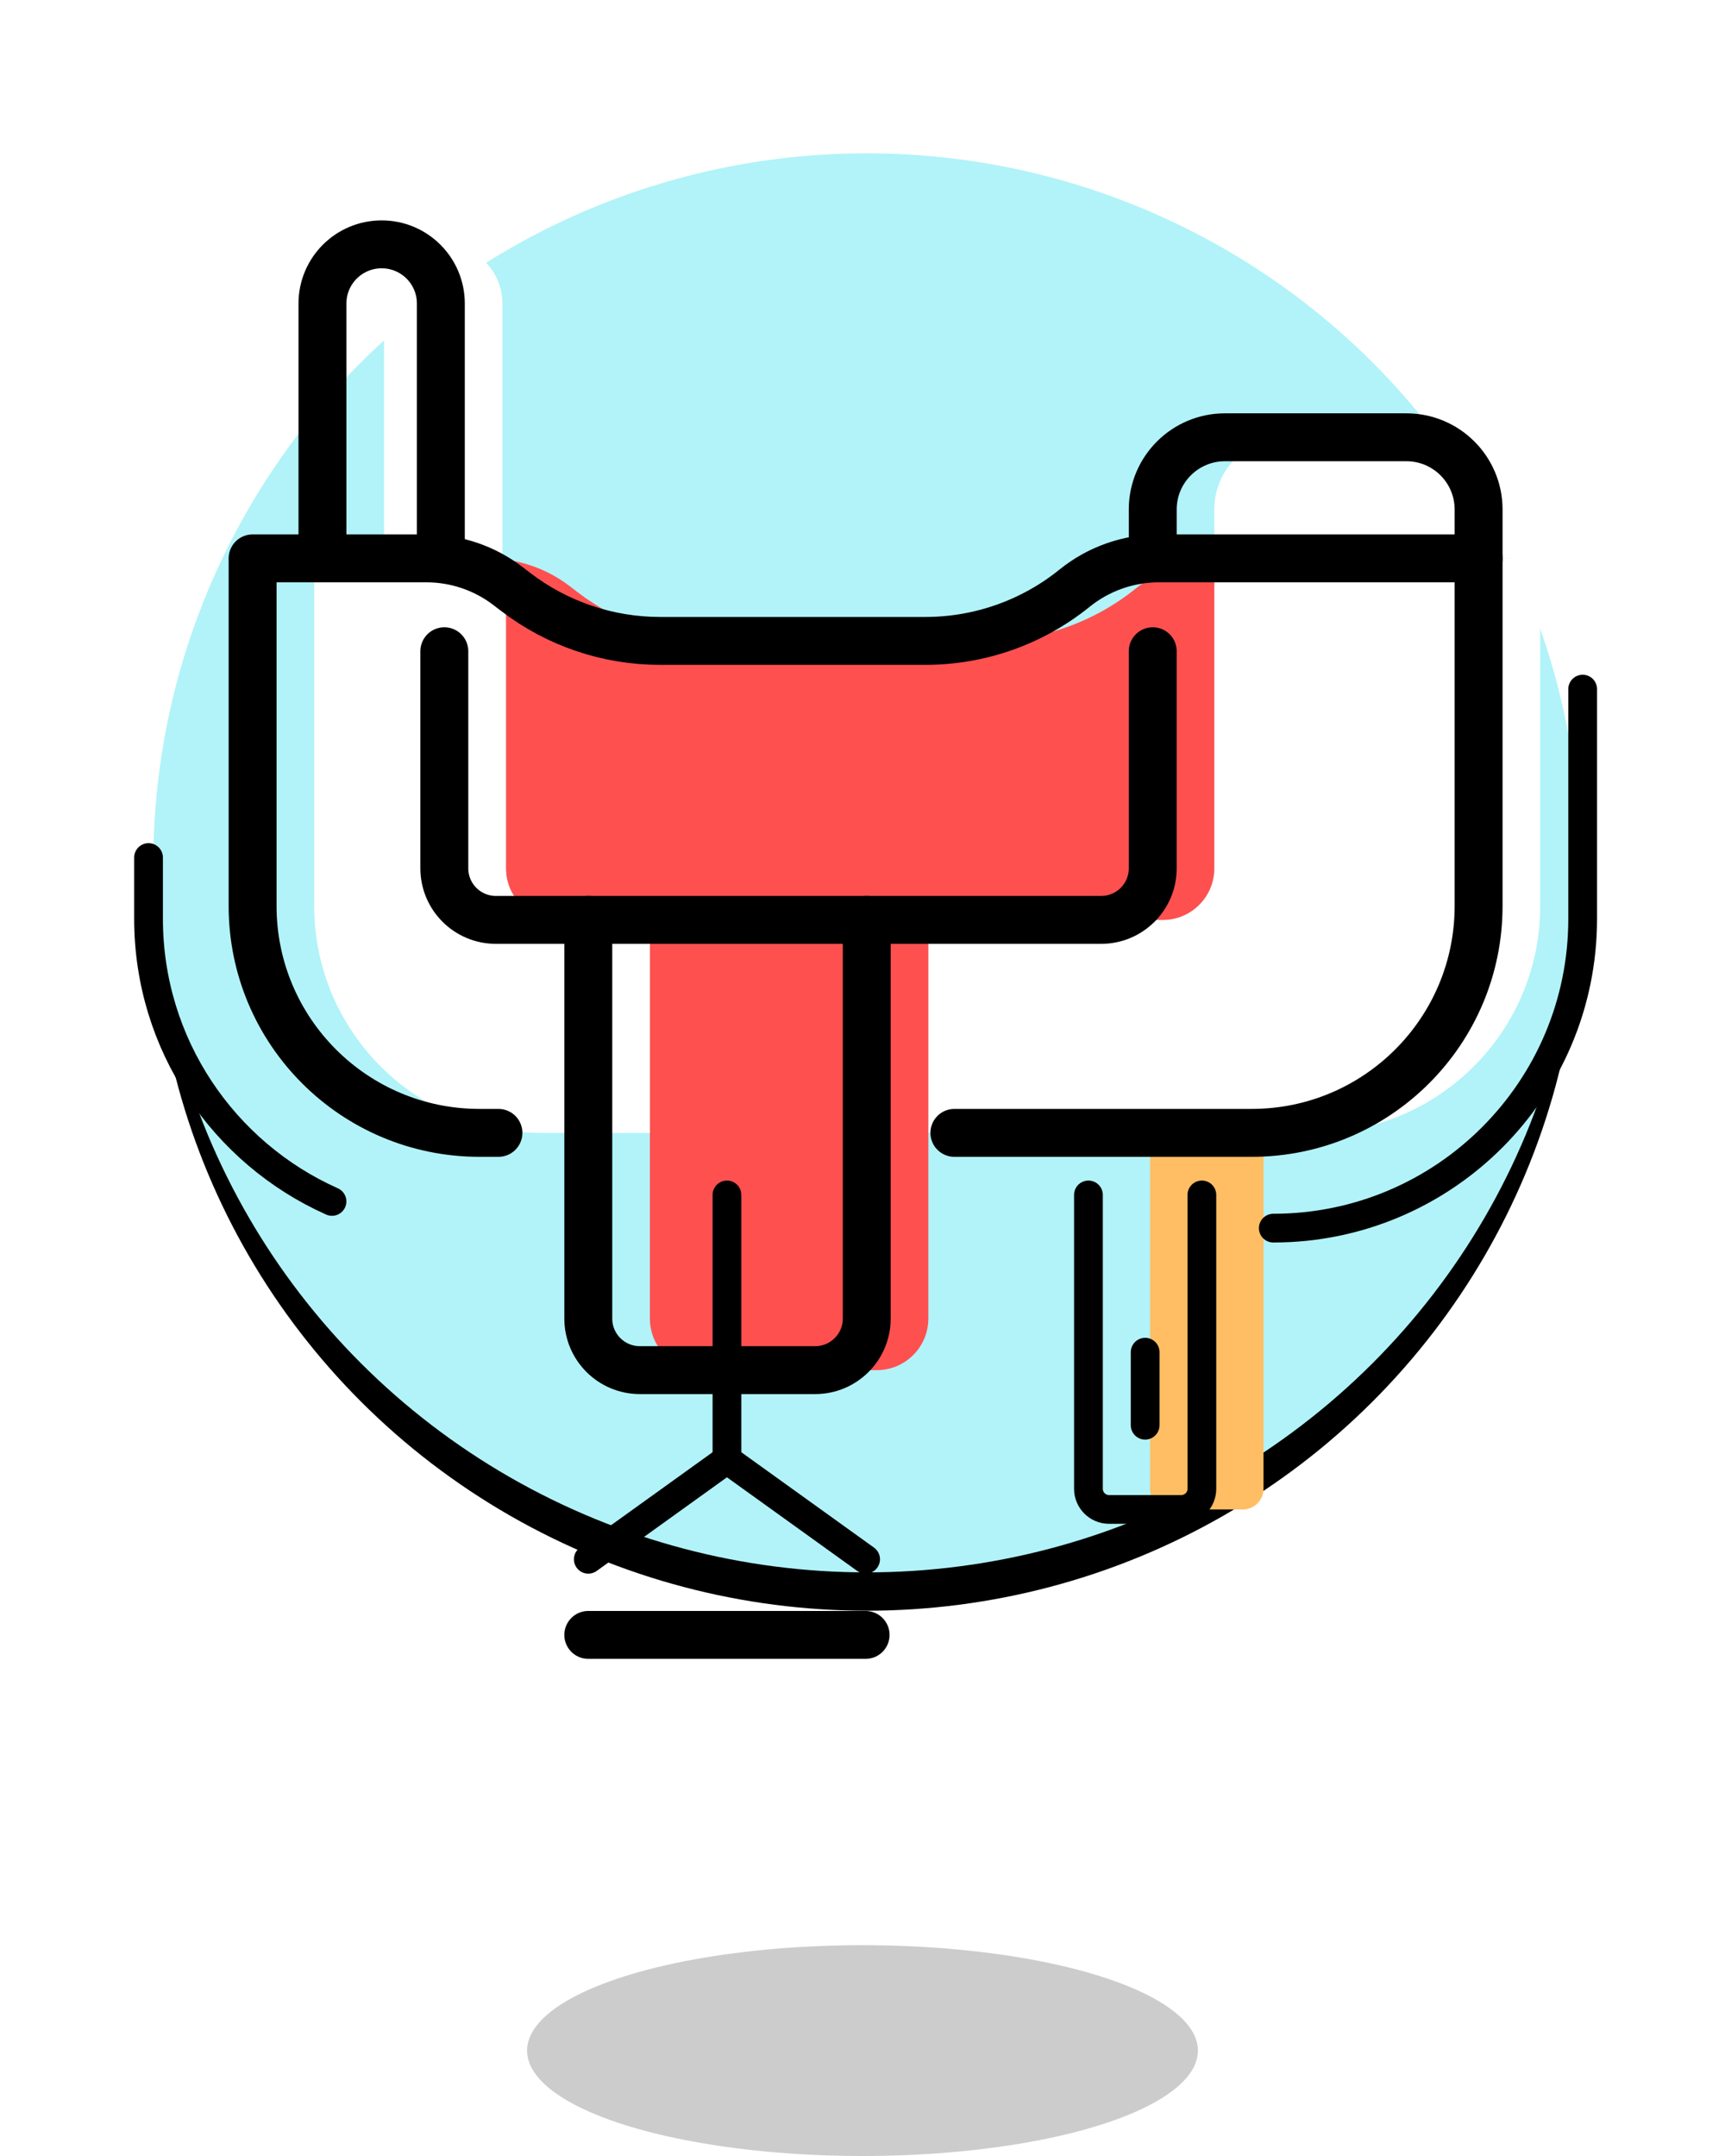
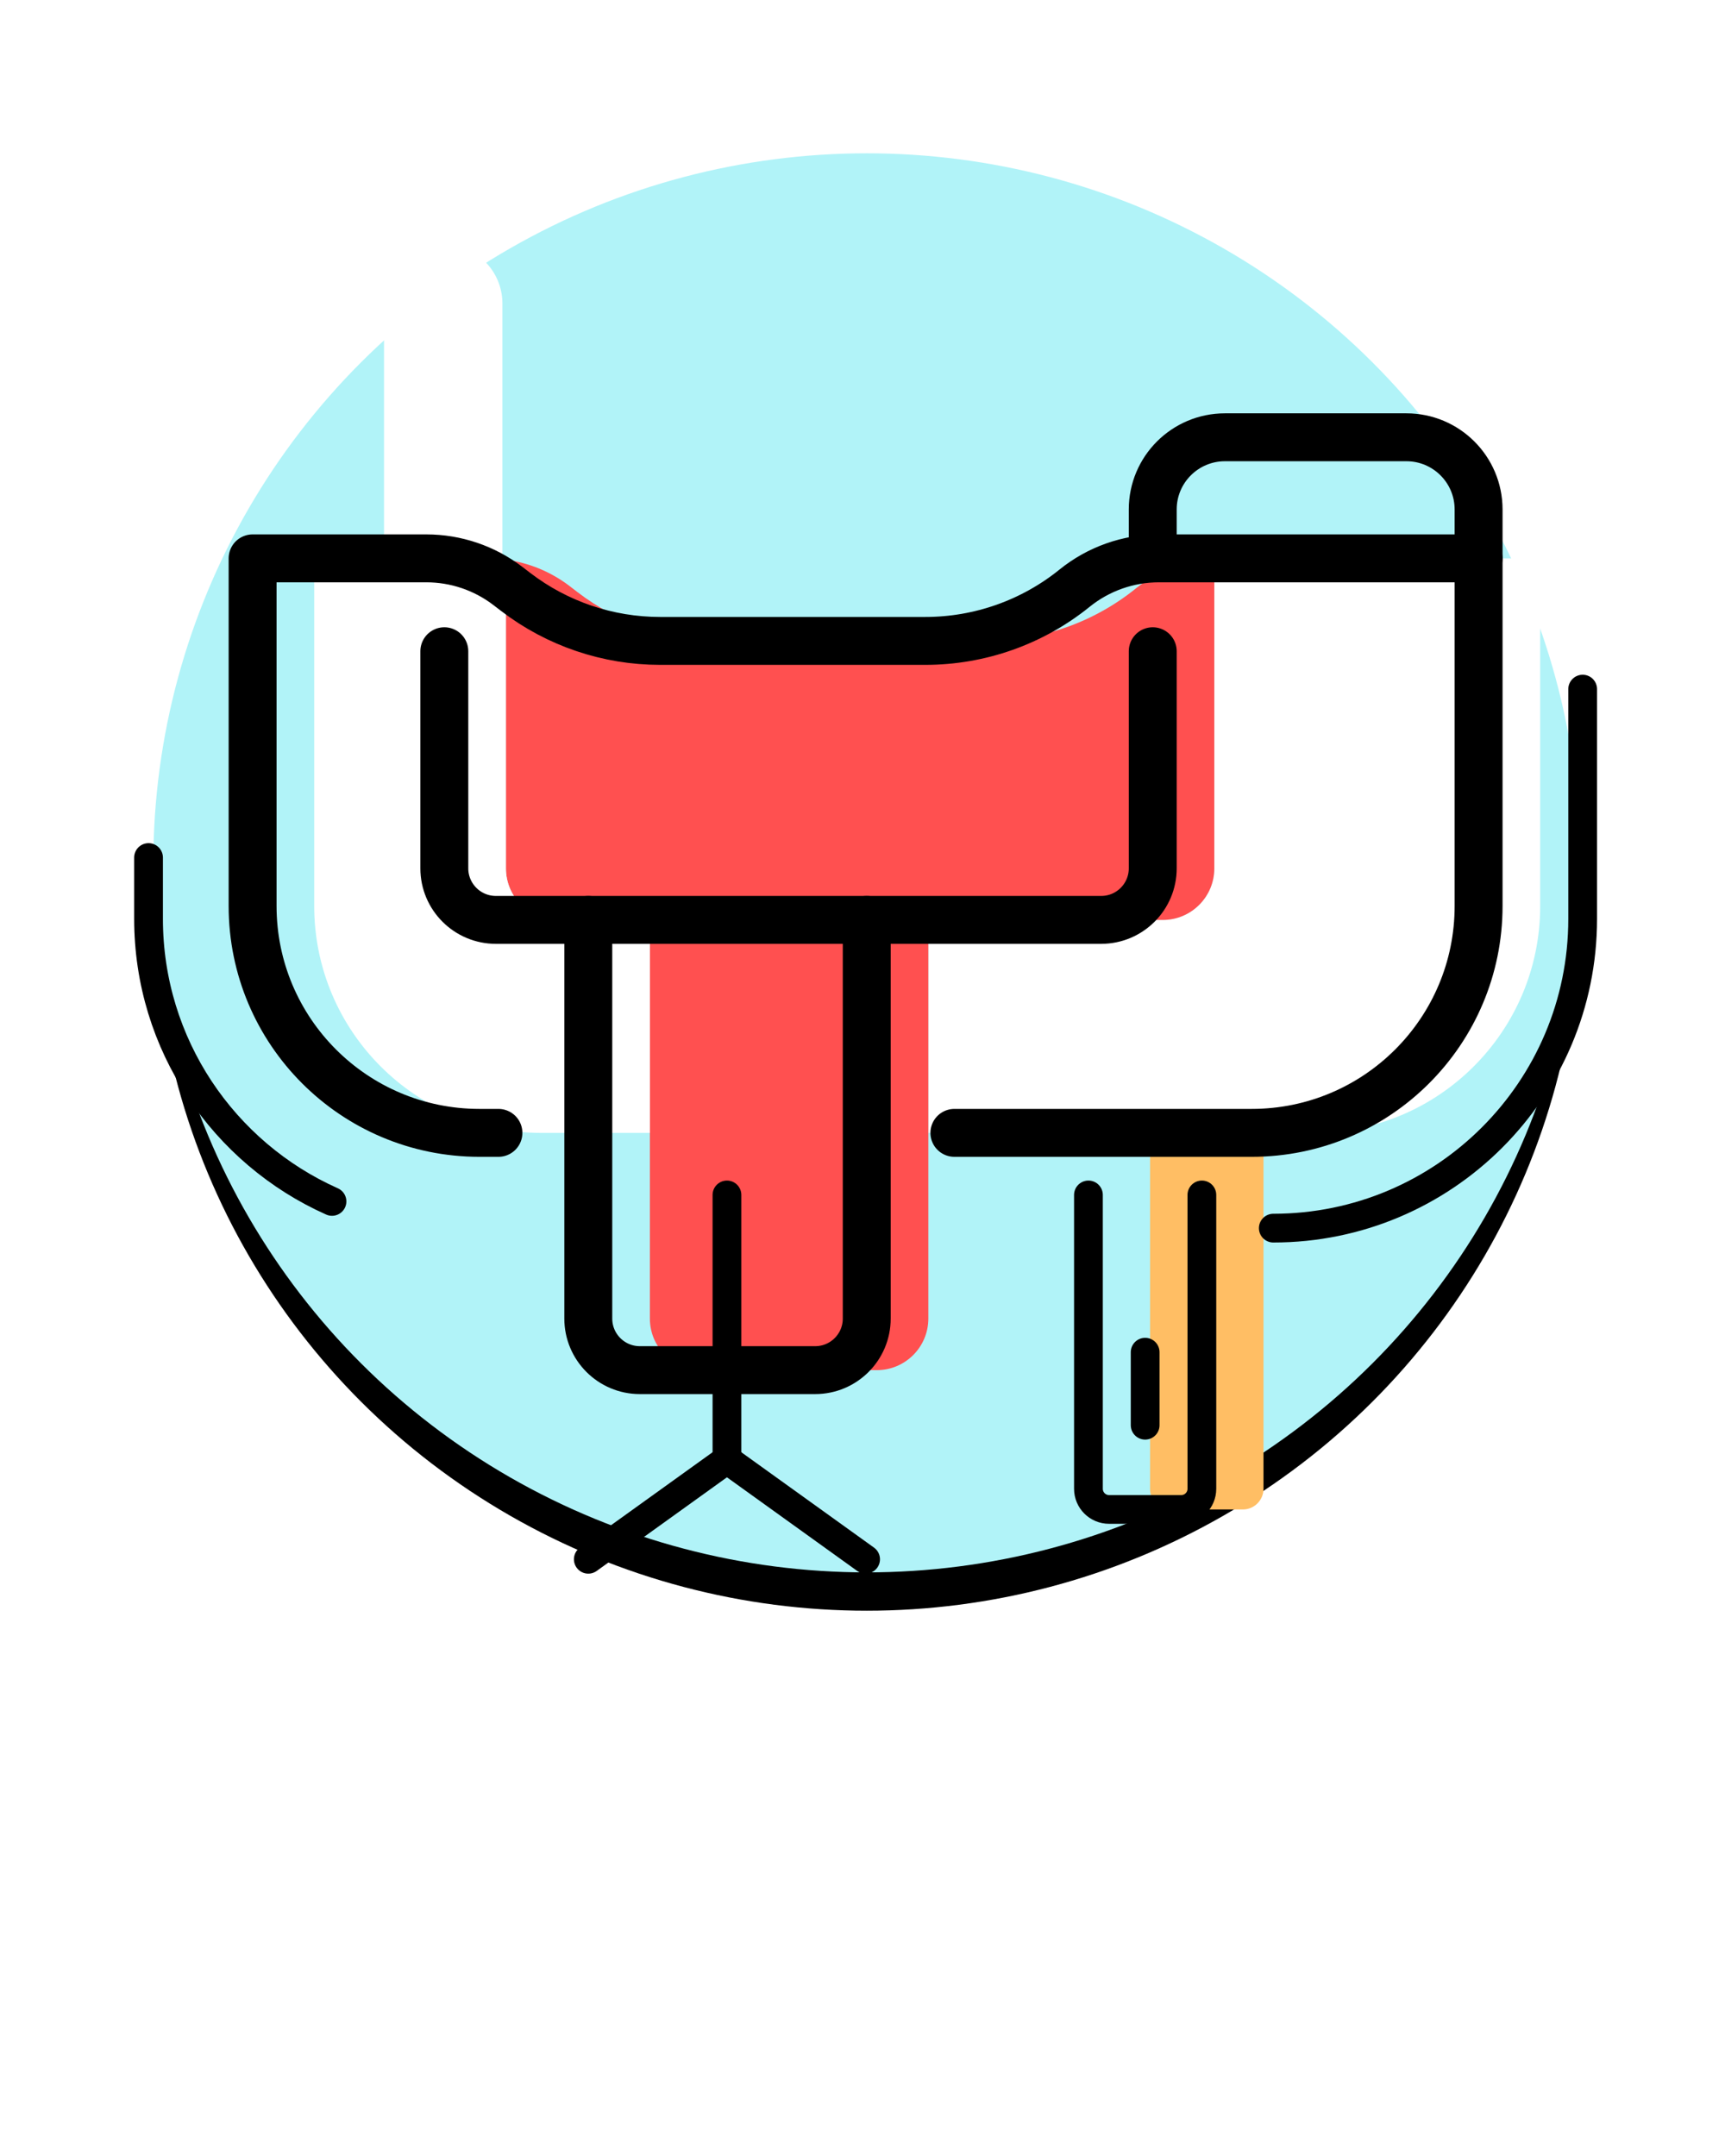
<svg xmlns="http://www.w3.org/2000/svg" xmlns:xlink="http://www.w3.org/1999/xlink" width="180px" height="225px" viewBox="0 0 180 225" version="1.1">
  <title>icon_Equestrian_shadow</title>
  <desc>Created with Sketch.</desc>
  <defs>
    <ellipse id="path-1" cx="90.444" cy="90.047" rx="74.444" ry="74.047" />
    <filter x="-50%" y="-50%" width="200%" height="200%" filterUnits="objectBoundingBox" id="filter-2">
      <feOffset dx="0" dy="4" in="SourceAlpha" result="shadowOffsetOuter1" />
      <feColorMatrix values="0 0 0 0 1   0 0 0 0 1   0 0 0 0 1  0 0 0 1 0" type="matrix" in="shadowOffsetOuter1" />
    </filter>
  </defs>
  <g id="Page-2" stroke="none" stroke-width="1" fill="none" fill-rule="evenodd">
    <g id="icon_Equestrian_shadow">
      <g id="Oval-2">
        <use fill="black" fill-opacity="1" filter="url(#filter-2)" xlink:href="#path-1" />
        <use fill="#B1F3F8" fill-rule="evenodd" xlink:href="#path-1" />
      </g>
      <g id="Page-1" transform="translate(15, 25)">
        <g id="Group-15" transform="translate(17, 0.118)">
          <path d="M88.006,93.11 L74.017,93.11 L64.87,93.11 L64.87,70.888 L89.33,70.888 C92.3,70.888 94.71,68.478 94.71,65.508 L94.71,33.171 C94.925,33.16 95.141,33.16 95.356,33.16 L128.715,33.16 L128.715,69.436 C128.715,82.51 118.116,93.11 105.041,93.11 L99.843,93.11 L88.006,93.11 Z" id="Fill-1" fill="#FFFFFF" />
          <path d="M99.843,93.11 L99.843,130.257 C99.843,131.441 98.875,132.41 97.691,132.41 L90.158,132.41 C88.964,132.41 88.006,131.441 88.006,130.257 L88.006,93.11 L99.843,93.11 Z" id="Fill-3" fill="#FFBE64" />
-           <path d="M95.355,33.16 C95.14,33.16 94.925,33.16 94.709,33.171 L94.709,33.16 L94.709,30.997 L94.709,28.048 C94.709,23.895 98.088,20.516 102.242,20.516 L121.182,20.516 C125.346,20.516 128.714,23.895 128.714,28.048 L128.714,33.16 L95.355,33.16 Z" id="Fill-5" fill="#FFFFFF" />
          <path d="M94.71,33.171 L94.71,65.508 C94.71,68.478 92.3,70.889 89.329,70.889 L64.869,70.889 L35.814,70.889 L26.172,70.889 C23.202,70.889 20.792,68.478 20.792,65.508 L20.792,33.289 C23.192,33.612 25.473,34.548 27.421,36.033 L28.26,36.679 C32.575,39.983 37.859,41.769 43.304,41.769 L70.993,41.769 C76.664,41.769 82.152,39.832 86.553,36.27 C87.801,35.269 89.2,34.484 90.685,33.957 C91.966,33.505 93.333,33.236 94.71,33.171" id="Fill-7" fill="#FF5050" />
          <path d="M64.869,93.11 L64.869,112.491 C64.869,115.461 62.459,117.871 59.488,117.871 L41.195,117.871 C38.224,117.871 35.814,115.461 35.814,112.491 L35.814,93.11 L35.814,70.888 L64.869,70.888 L64.869,93.11 Z" id="Fill-9" fill="#FF5050" />
          <path d="M35.814,70.888 L35.814,93.111 L26.441,93.111 L24.461,93.111 C11.386,93.111 0.787,82.51 0.787,69.436 L0.787,33.16 L8.072,33.16 L18.919,33.16 C19.425,33.16 19.92,33.193 20.415,33.246 C20.544,33.257 20.662,33.267 20.791,33.289 L20.791,65.507 C20.791,68.478 23.202,70.888 26.172,70.888 L35.814,70.888 Z" id="Fill-11" fill="#FFFFFF" />
          <path d="M20.426,6.559 L20.426,33.117 L20.415,33.247 C19.92,33.193 19.425,33.16 18.919,33.16 L8.072,33.16 L8.072,33.117 L8.072,6.559 C8.072,3.148 10.838,0.382 14.249,0.382 C15.96,0.382 17.499,1.071 18.618,2.19 C19.737,3.309 20.426,4.859 20.426,6.559" id="Fill-13" fill="#FFFFFF" />
        </g>
        <path d="M84.588,93.226 L115.613,93.226 C128.688,93.226 139.288,82.627 139.288,69.552 L139.288,33.271 L105.926,33.271 C102.725,33.271 99.62,34.369 97.131,36.381 L97.13,36.382 C92.725,39.943 87.233,41.885 81.569,41.885 L53.872,41.885 C48.435,41.885 43.149,40.095 38.831,36.791 L37.994,36.15 C35.553,34.283 32.566,33.271 29.493,33.271 L11.359,33.271 L11.359,69.552 C11.359,82.627 21.959,93.226 35.034,93.226 L37.01,93.226" id="Stroke-16" stroke="#000000" stroke-width="5" stroke-linecap="round" stroke-linejoin="round" />
        <path d="M105.286,42.962 L105.286,65.619 C105.286,68.591 102.877,71 99.905,71 L36.744,71 C33.773,71 31.364,68.591 31.364,65.619 L31.364,42.962" id="Stroke-18" stroke="#000000" stroke-width="5" stroke-linecap="round" />
-         <path d="M18.648,33.232 L18.648,6.677 C18.648,3.265 21.413,0.5 24.824,0.5 L24.824,0.5 C28.236,0.5 31.001,3.265 31.001,6.677 L31.001,33.232" id="Stroke-20" stroke="#000000" stroke-width="5" stroke-linecap="round" stroke-linejoin="round" />
        <path d="M105.286,33.271 L105.286,28.167 C105.286,24.007 108.659,20.635 112.819,20.635 L131.755,20.635 C135.916,20.635 139.288,24.007 139.288,28.167 L139.288,33.271" id="Stroke-22" stroke="#000000" stroke-width="5" stroke-linecap="round" stroke-linejoin="round" />
        <path d="M75.442,70.999 L75.442,112.608 C75.442,115.579 73.033,117.987 70.061,117.987 L51.768,117.987 C48.796,117.987 46.387,115.579 46.387,112.608 L46.387,70.999" id="Stroke-24" stroke="#000000" stroke-width="5" stroke-linecap="round" />
-         <path d="M46.387,145.618 L75.324,145.618" id="Stroke-26" stroke="#000000" stroke-width="5" stroke-linecap="round" stroke-linejoin="round" />
        <polyline id="Stroke-28" stroke="#000000" stroke-width="3" stroke-linecap="round" points="46.387 137.726 60.855 127.324 75.324 137.726" />
        <path d="M60.856,127.323 L60.856,99.703" id="Stroke-30" stroke="#000000" stroke-width="3" stroke-linecap="round" />
        <path d="M110.413,99.703 L110.413,130.372 C110.413,131.561 109.449,132.524 108.261,132.524 L100.728,132.524 C99.539,132.524 98.576,131.561 98.576,130.372 L98.576,99.703" id="Stroke-32" stroke="#000000" stroke-width="3" stroke-linecap="round" />
        <path d="M104.494,116.114 L104.494,123.736" id="Stroke-34" stroke="#000000" stroke-width="3" stroke-linecap="round" />
        <path d="M0.5,64.492 L0.5,70.884 C0.5,84.035 8.363,95.348 19.643,100.381" id="Stroke-36" stroke="#000000" stroke-width="3" stroke-linecap="round" />
        <path d="M117.865,103.168 C135.695,103.168 150.148,88.714 150.148,70.885 L150.148,46.916" id="Stroke-38" stroke="#000000" stroke-width="3" stroke-linecap="round" />
      </g>
-       <ellipse id="Oval-3-Copy-2" fill-opacity="0.2" fill="#000000" cx="90" cy="214" rx="35" ry="11" />
    </g>
  </g>
</svg>